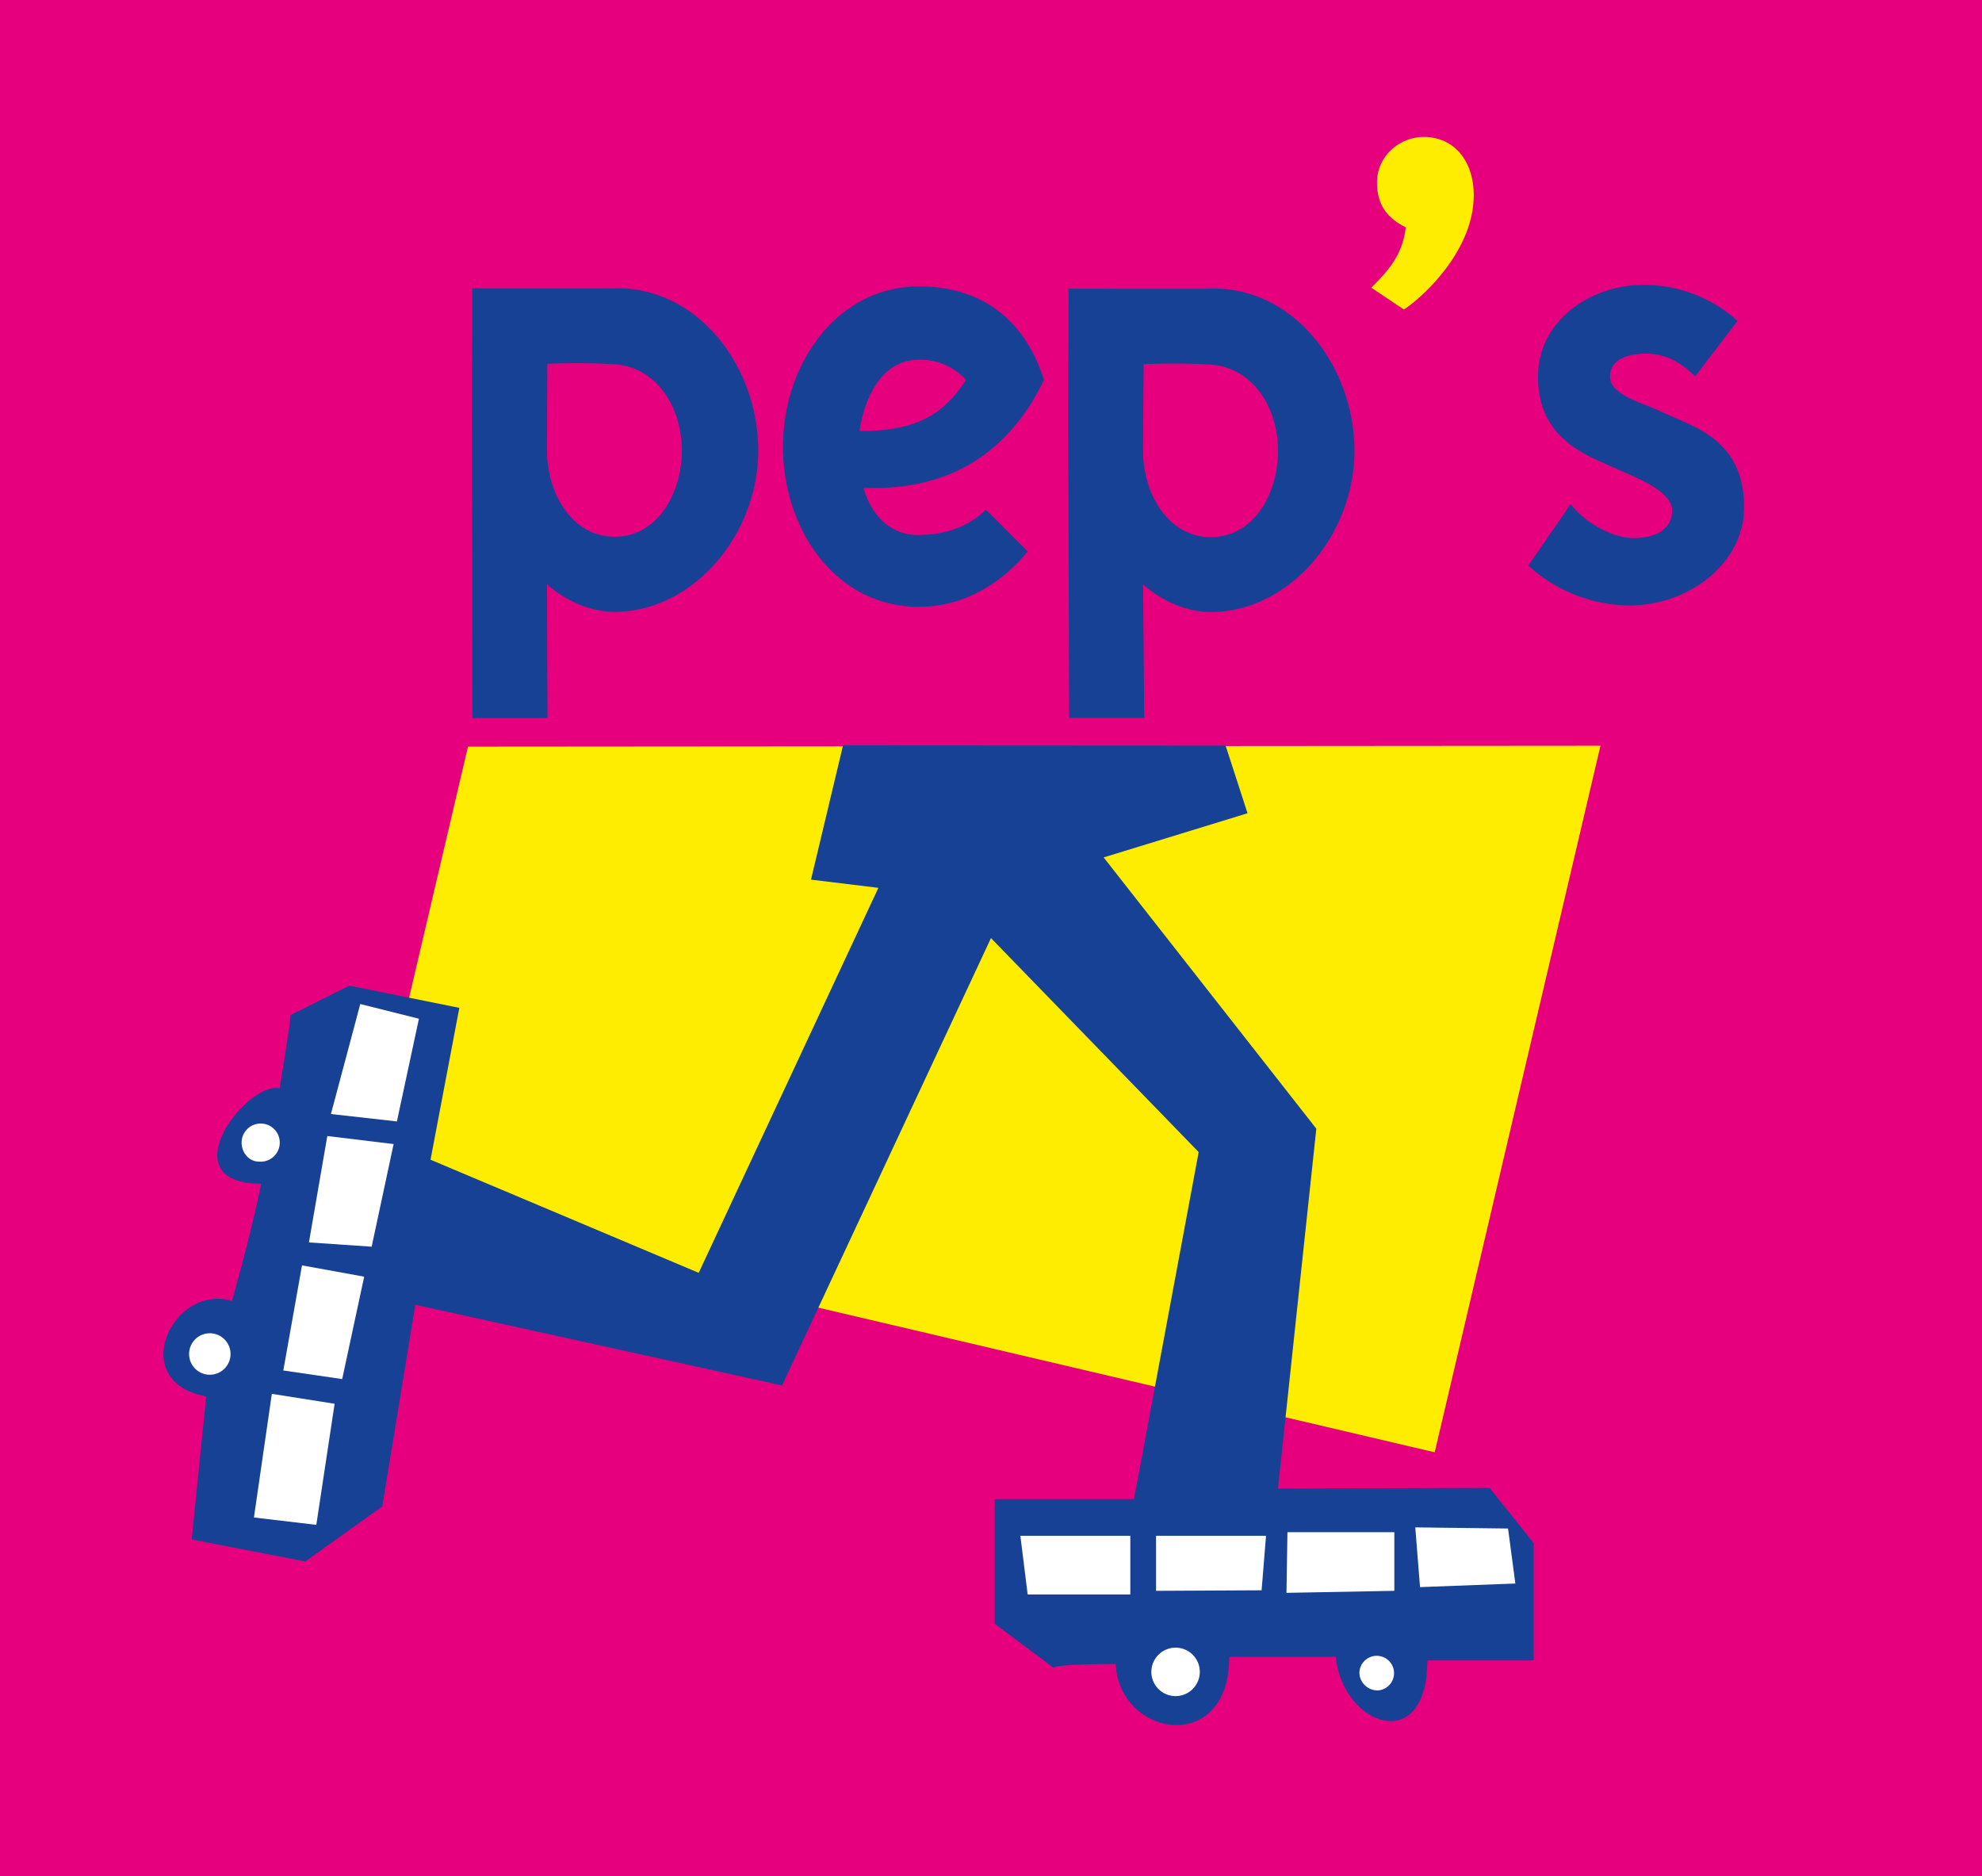
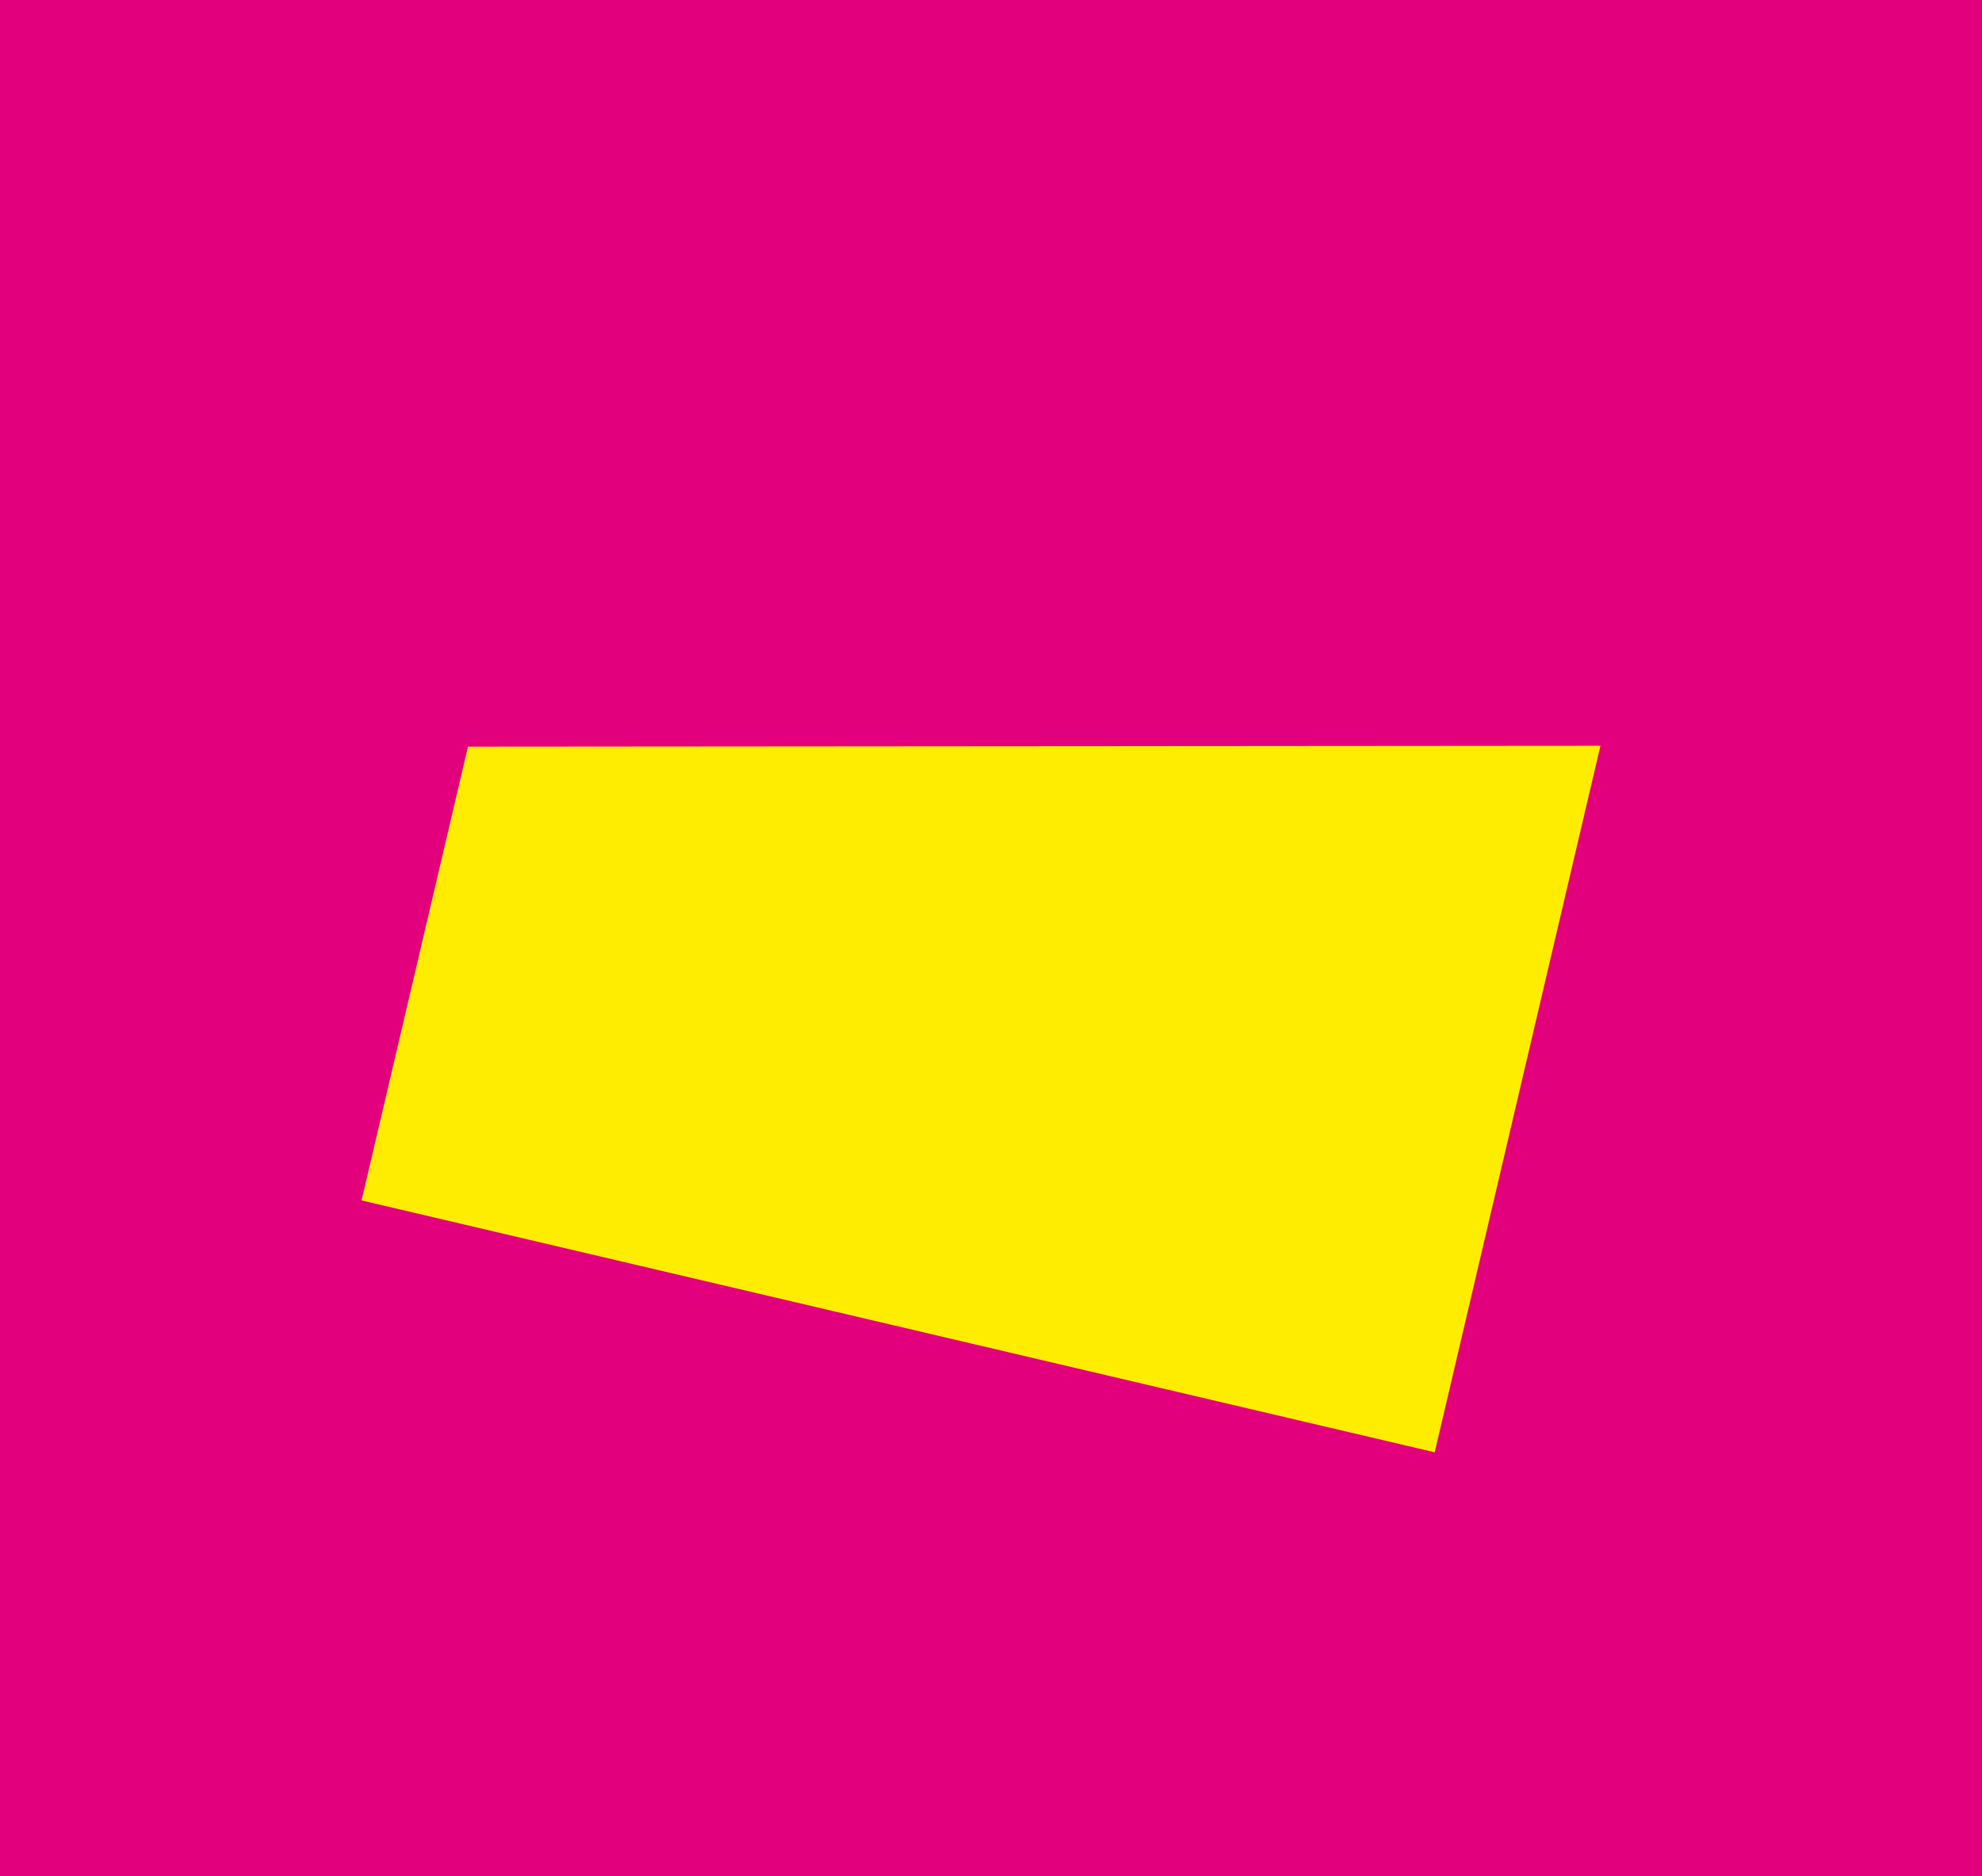
<svg xmlns="http://www.w3.org/2000/svg" id="Calque_1" data-name="Calque 1" viewBox="0 0 623.47 590.07">
  <rect x="0" y="0" width="623.47" height="590.07" fill="#333333" stroke="none" />
  <defs>
    <style>.cls-1{fill:none;}.cls-2{fill:#e3007d;}.cls-3{fill:#e6007e;}.cls-4{fill:#ffed00;}.cls-5{clip-path:url(#clip-path);}.cls-6{fill:#164194;}.cls-7{fill:#fff;}</style>
    <clipPath id="clip-path">
-       <rect class="cls-1" width="623.47" height="590.06" />
-     </clipPath>
+       </clipPath>
  </defs>
  <rect class="cls-2" width="623.47" height="590.06" />
-   <rect class="cls-3" width="623.47" height="590.06" />
  <polygon class="cls-4" points="451.31 456.79 503.45 234.56 147.21 234.84 113.73 377.57 451.31 456.79" />
  <g class="cls-5">
    <path class="cls-6" d="M385.53,234.51l6.9,21.28-45.26,13.89L414.07,355,402,468.19,468.6,468l13.84,17.33v36.92H449c0,30-26.55,20.76-28.85-1.17H386.69c0,31.15-34.59,25.38-35.74,2.29-19.58,0-19.58,1.16-19.58,1.16l-18.48-13.85V471.53h43.83l20.34-109.17-65.33-67.31L246,435.76,130.65,410.39l-10.4,63.42L96,491.12,60.3,484.2l4.57-45c-25.36-4.61-10.37-35.75,8.1-30,8.08-28.82,9.23-38.08,9.23-36.9-29.3,0-4.61-32.3,5.76-30,3.46-20.75,3.46-23.05,3.46-23.05L109.88,310,144.49,317l-9.06,47.76,84.36,35.58,56.52-121.09-21.2-2.58,10.08-42.23Z" />
-     <polygon class="cls-7" points="113.33 315.79 104.1 350.39 124.85 352.72 131.78 320.42 113.33 315.79" />
-     <polygon class="cls-7" points="102.96 357.31 123.82 359.84 116.91 392.12 97.18 390.77 102.96 357.31" />
    <polygon class="cls-7" points="95 397.99 114.56 401.55 107.64 433.76 89.12 431.05 95 397.99" />
    <polygon class="cls-7" points="85.51 438.4 105.26 441.52 99.5 479.61 79.88 477.29 85.51 438.4" />
    <polygon class="cls-7" points="320.97 483.05 355.56 483.05 355.56 501.5 323.27 501.5 320.97 483.05" />
    <polygon class="cls-7" points="363.66 483.05 398.25 483.05 396.86 500.19 363.66 500.36 363.66 483.05" />
    <polygon class="cls-7" points="404.99 481.91 438.61 481.91 438.61 500.36 404.68 500.99 404.99 481.91" />
    <polygon class="cls-7" points="445.2 480.4 474.38 480.76 476.68 498.06 446.69 499.19 445.2 480.4" />
    <path class="cls-7" d="M81.4,365.35a6,6,0,1,0-5.4-6c0,3.3,2.42,6,5.4,6" />
    <path class="cls-7" d="M66,432.39a6.52,6.52,0,1,0-6.52-6.51A6.51,6.51,0,0,0,66,432.39" />
    <path class="cls-6" d="M192.68,90.7c26.49-1,45.83,24.29,45.83,51s-20.71,50.73-45.14,50.73c-12.44,0-21.31-8.71-21.31-8.71l.16,42.12H148.61l-.15-90.76c0-13.68.11-44.39.11-44.39s41.71.06,44.11,0m.69,78.13c13.46,0,21.12-13.68,21.12-27.12s-7.71-26.13-21.12-27.13a210.78,210.78,0,0,0-21.19-.13s-.12,20.47-.12,27.26c0,13.44,7.84,27.12,21.31,27.12" />
-     <path class="cls-6" d="M289.09,168.25c14.39,0,21-8,21-8l13.15,13.17s-12.54,17.45-34.16,17.45c-26.13,0-42.78-24.25-42.78-50.37s17.08-50.41,42.78-50.41c20.6,0,33.56,11.31,39.31,29.39-10.69,22.25-28.6,34-53.3,34h-3.48c.82,2.67,4.52,14.82,17.47,14.82m-18.71-32.7c18.52,0,26.53-5.58,33.53-16.09a19.29,19.29,0,0,0-14.82-6.36c-16.23,0-18.71,22.45-18.71,22.45" />
+     <path class="cls-6" d="M289.09,168.25c14.39,0,21-8,21-8l13.15,13.17s-12.54,17.45-34.16,17.45c-26.13,0-42.78-24.25-42.78-50.37s17.08-50.41,42.78-50.41c20.6,0,33.56,11.31,39.31,29.39-10.69,22.25-28.6,34-53.3,34c.82,2.67,4.52,14.82,17.47,14.82m-18.71-32.7c18.52,0,26.53-5.58,33.53-16.09a19.29,19.29,0,0,0-14.82-6.36c-16.23,0-18.71,22.45-18.71,22.45" />
    <path class="cls-4" d="M431.32,90.52c5-5,9.89-10.08,10.89-19-6-3-9.06-7.26-9.06-14.1,0-8.49,7.25-14.35,14.7-14.35,9.5,0,15.74,7.46,15.74,18.36,0,18.57-18.16,33.68-22,35.9,0,0-8.45-5.66-10.28-6.86" />
    <path class="cls-6" d="M503.37,145.16c-10.3-4.52-19.57-11.32-19.57-26.73,0-17.49,16.47-28.8,32.93-28.8a43.67,43.67,0,0,1,29.84,11.31l-13.36,17.49c-4.13-4.13-8.87-7.2-15.45-7.2-6.17,0-11.3,2-11.3,7.2,0,5.55,9.26,8,14.38,10.28l9.26,4.11c10.3,4.53,18.53,11.3,18.53,26.74,0,17.7-17.49,30.87-36,30.87a47.72,47.72,0,0,1-31.88-12.54l13.36-19.36c4.11,5.78,13.39,10.72,19.56,10.72,8.24,0,12.34-3.54,12.34-8.67s-8.23-9.06-13.38-11.29Z" />
    <path class="cls-6" d="M380.23,90.78c26.49-1,45.83,24.31,45.83,51s-20.71,50.71-45.14,50.71c-12.42,0-21.35-8.7-21.35-8.7l.36,42H336.32l-.33-90.6c0-13.67.14-44.39.14-44.39s41.68.07,44.1,0m.69,78.14c13.46,0,21.1-13.66,21.1-27.12s-7.68-26.11-21.1-27.14a208.89,208.89,0,0,0-21.17-.12s-.18,20.48-.18,27.26c0,13.46,7.88,27.12,21.35,27.12" />
    <path class="cls-7" d="M369.81,533.47a7.62,7.62,0,1,0-7.63-7.61,7.62,7.62,0,0,0,7.63,7.61" />
    <path class="cls-7" d="M433.62,531.67a5.45,5.45,0,1,0-6-5.42,5.71,5.71,0,0,0,6,5.42" />
  </g>
</svg>